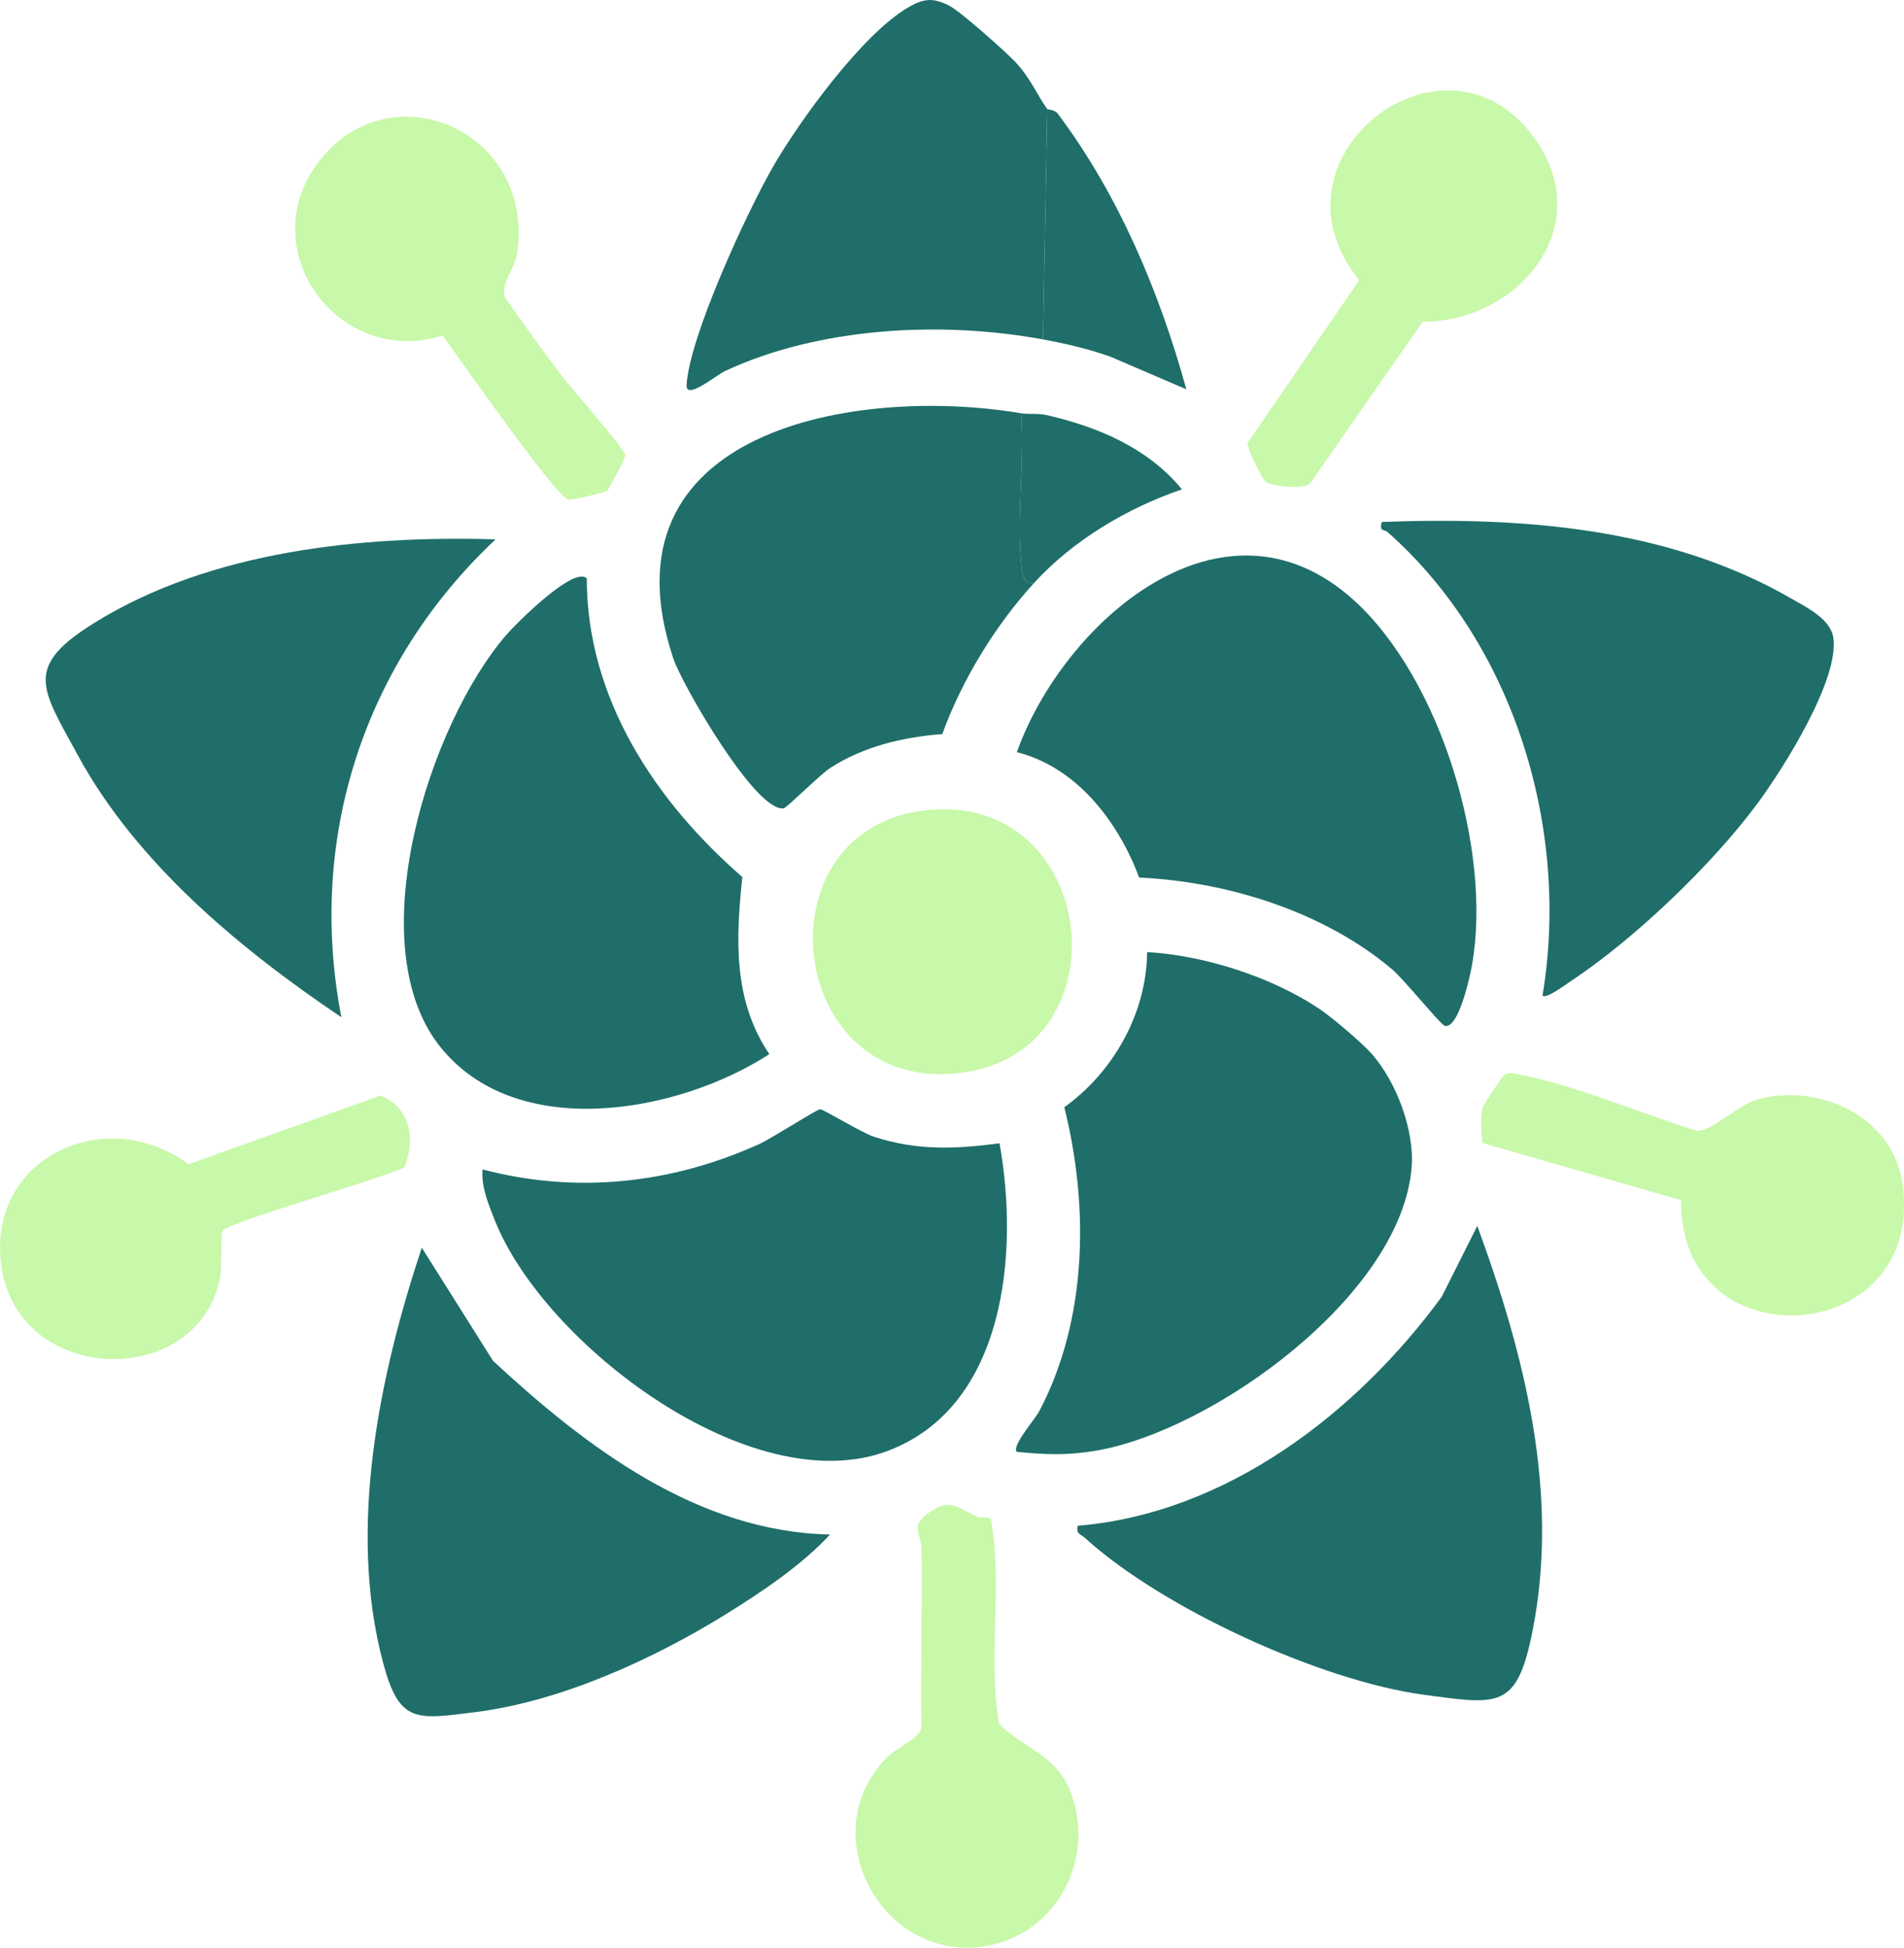
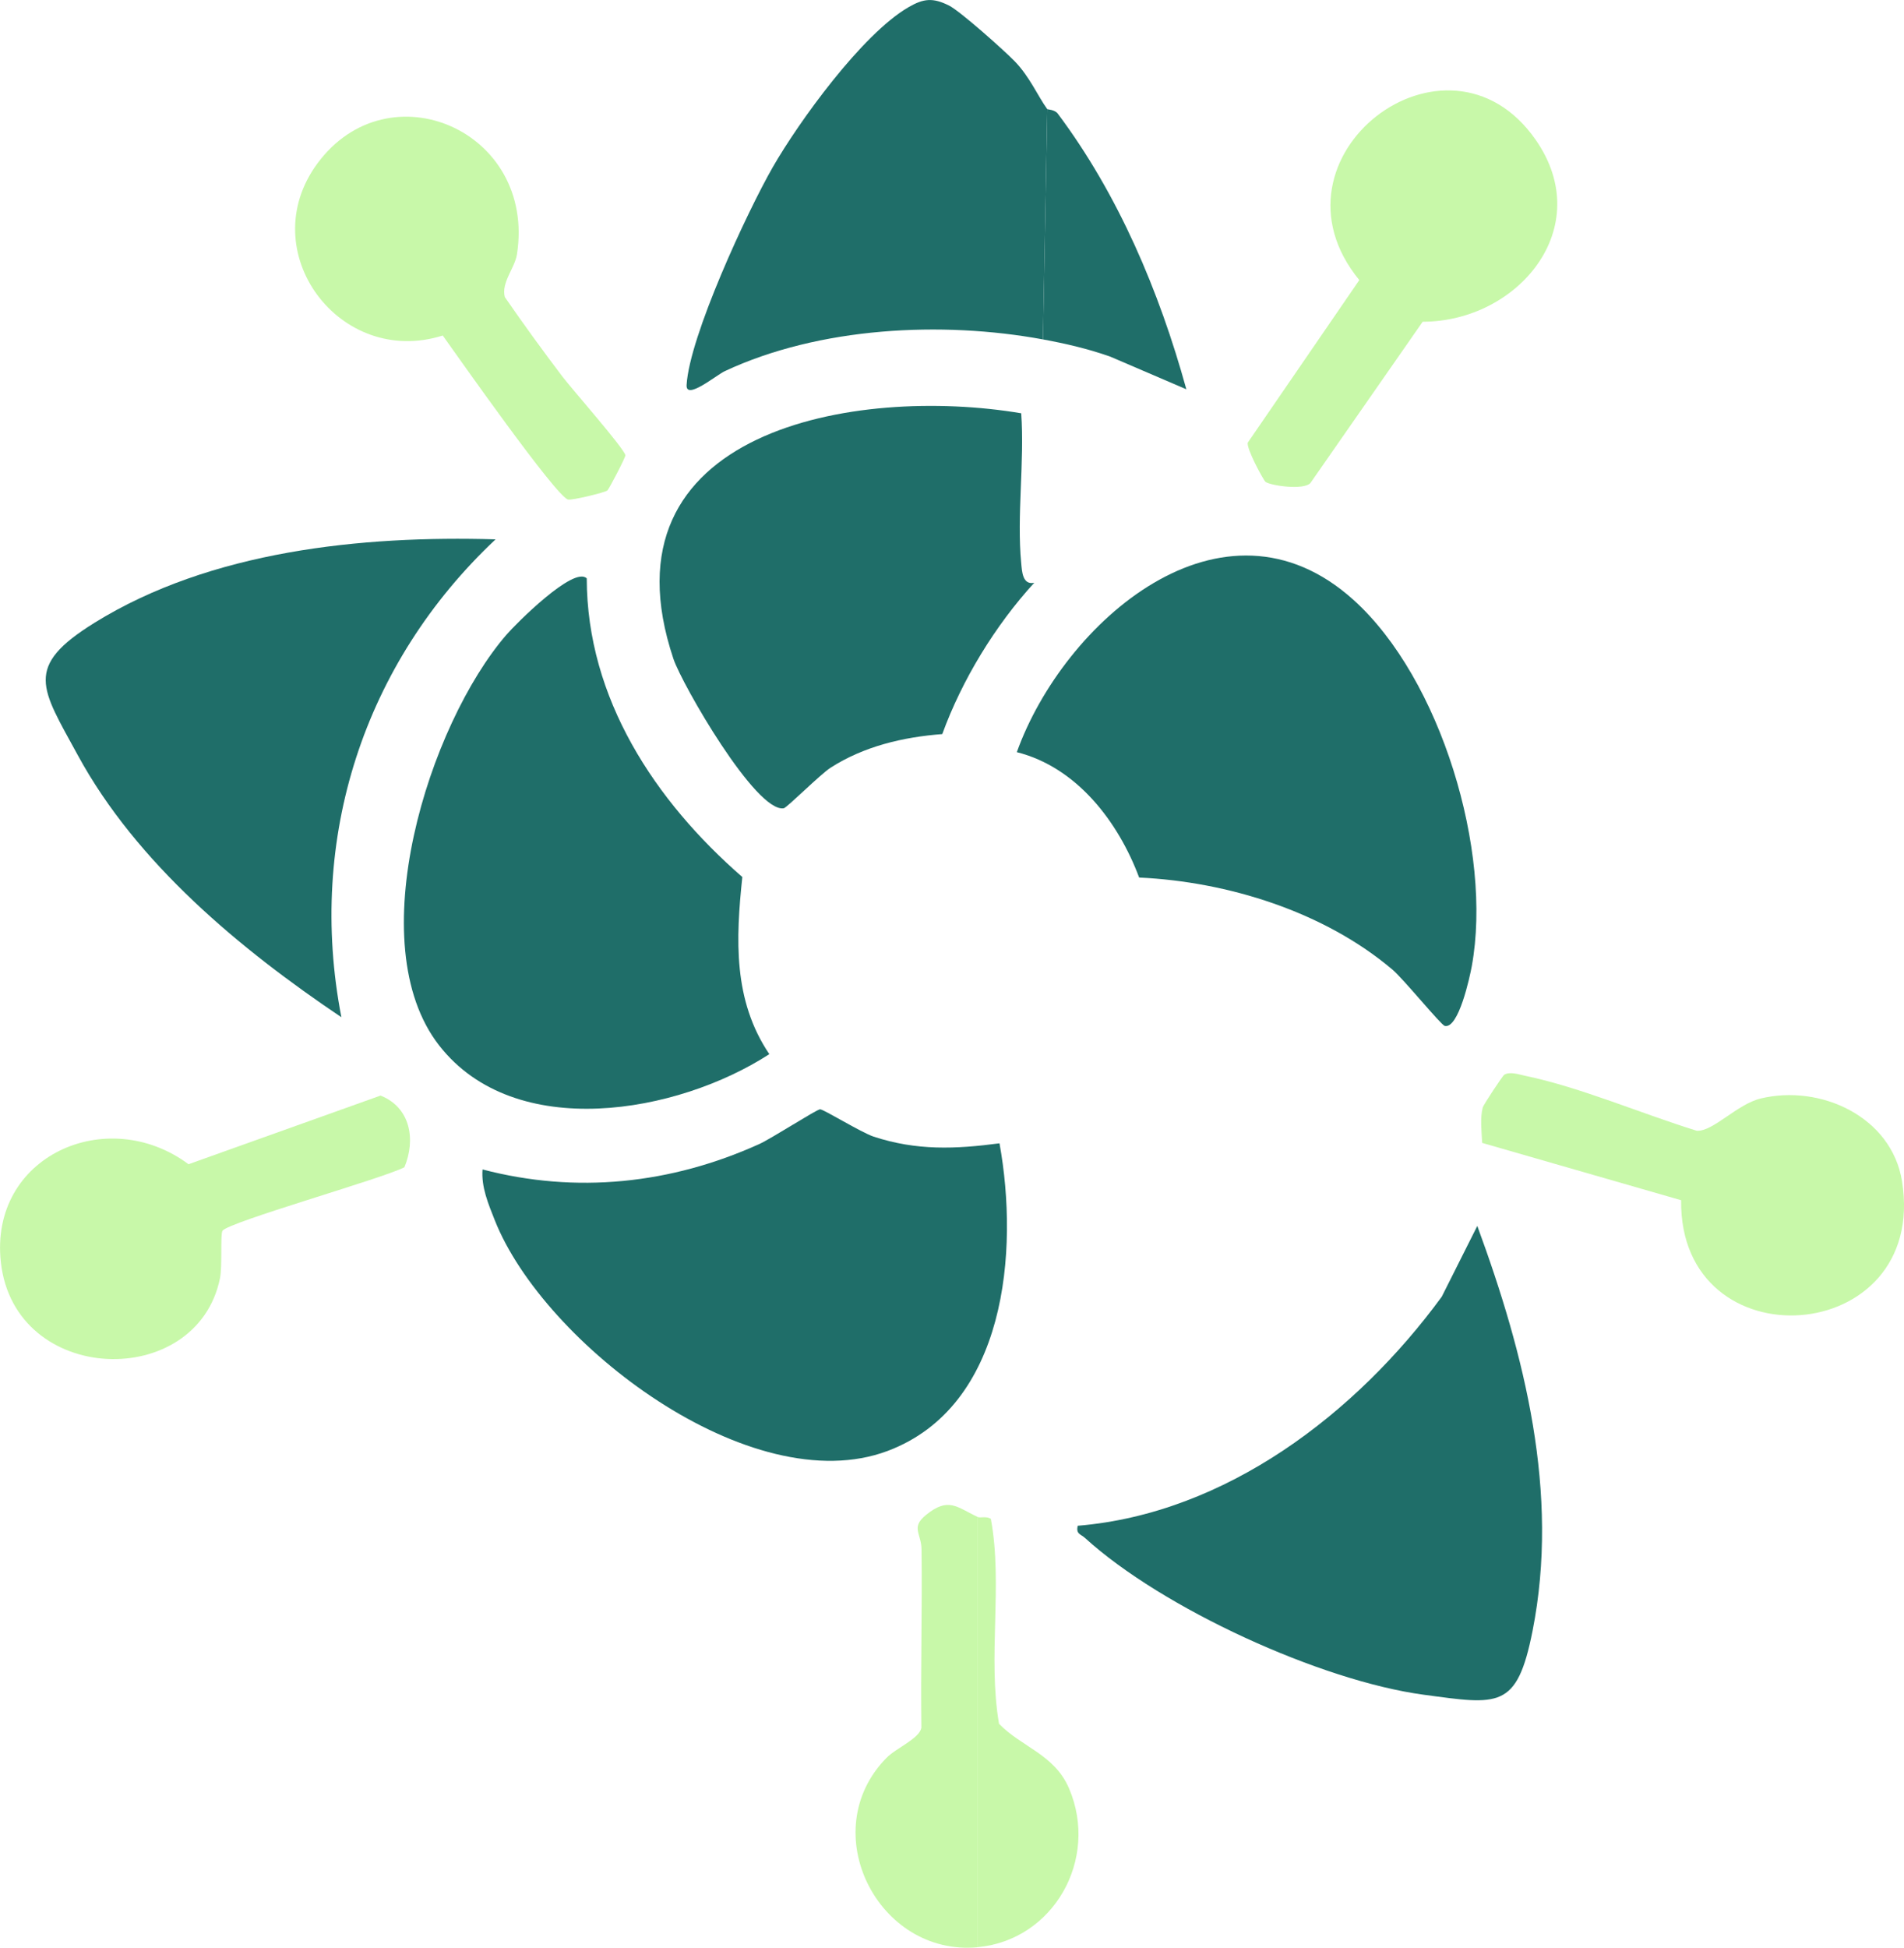
<svg xmlns="http://www.w3.org/2000/svg" id="Layer_1" data-name="Layer 1" viewBox="0 0 328.72 336.17">
  <defs>
    <style>      .cls-1 {        fill: #1f6e69;      }      .cls-2 {        fill: #c8f8a9;      }    </style>
  </defs>
  <path class="cls-1" d="M172.56,197.33c3.38,18.62,1.15,45.39-19.3,53.09-23.59,8.87-59.4-18.5-67.84-39.82-1.1-2.79-2.35-5.7-2.11-8.76,16.21,4.25,32.54,2.5,47.75-4.37,2.1-.95,9.78-5.9,10.51-6.01.51-.08,7.11,4.01,9.27,4.72,7.41,2.43,14.1,2.16,21.72,1.15Z" />
  <path class="cls-1" d="M101.3,99.83c.03,20.72,11.79,38.43,26.86,51.54-1.13,10.73-1.61,21.27,4.66,30.57-15.83,10.26-43.91,15.27-57-1.5-13.73-17.59-1.79-55.36,11.6-70.87,1.61-1.87,11.66-11.97,13.88-9.74Z" />
-   <path class="cls-1" d="M236.79,181.85c4.26,4.8,7.4,13.13,6.93,19.51-1.64,22.1-34.28,45.6-54.5,49.02-4.94.84-8.7.69-13.67.2-.98-.92,3.17-5.67,3.87-7,8.35-15.84,8.6-35.39,4.33-52.48,8.46-6.05,14.21-16.23,14.3-26.77,9.8.54,21.46,4.27,29.65,9.74,2.25,1.5,7.36,5.84,9.09,7.78Z" />
  <path class="cls-1" d="M196.67,151.46c-3.59-9.61-10.76-19.04-21.12-21.64,8.05-22.43,35.54-46.66,58.15-26.26,15.07,13.6,24.01,43.44,20.4,63.19-.33,1.82-2.27,10.85-4.66,10.32-.65-.14-7.14-8.12-9.04-9.72-11.78-9.98-28.41-15.18-43.74-15.89Z" />
  <path class="cls-1" d="M176.31,71.33c.59,8.34-.79,17.67,0,25.88.13,1.33.2,3.82,2.25,3.37-6.73,7.36-12.47,16.75-15.88,26.12-6.76.51-13.57,2.12-19.31,5.82-1.76,1.14-7.52,6.89-8.05,6.98-4.79.83-17.57-21.38-19.05-25.77-13.27-39.58,31.58-47.2,60.03-42.4Z" />
-   <path class="cls-1" d="M303.51,138.55c-7.85,10.66-21.4,23.6-32.47,30.9-.8.52-4.14,3.03-4.73,2.38,4.8-28.67-4.86-60.69-26.79-80.03-.51-.45-1.44.04-.96-1.71,24.05-.91,49.25.91,70.51,13.11,2.69,1.54,6.94,3.58,7.44,6.82,1.12,7.2-8.63,22.6-13,28.54Z" />
  <path class="cls-1" d="M186.06,263.34c25.6-2.12,48.1-19.38,62.85-39.53l6.14-12.22c8.18,22.24,14.24,46.13,9.54,69.9-2.69,13.57-5.82,12.76-18.81,11.01-17.8-2.41-45.13-14.92-58.45-27.05-.73-.67-1.61-.67-1.26-2.11Z" />
-   <path class="cls-1" d="M143.31,264.84c-4.93,5.34-11.83,9.95-18.06,13.81-12.47,7.73-28.46,15.01-43.15,16.85-10.29,1.29-13.17,2-15.98-8.59-6.13-23.07-.66-49.42,6.7-71.57l12.31,19.55c16.06,14.87,35.27,29.5,58.18,29.96Z" />
  <path class="cls-1" d="M180.06,58.58c-17.49-3.22-38.62-2.14-54.91,5.47-1.48.69-6.77,5.11-6.61,2.4.47-8.36,10.44-29.87,14.89-37.62s15.4-22.94,23.41-27.58c2.61-1.52,4.22-1.68,6.99-.3,1.93.96,9.57,7.78,11.36,9.63,2.6,2.68,3.97,5.99,5.62,8.26l-.75,39.75Z" />
  <path class="cls-2" d="M218.48,83.16c-.31-.22-3.36-5.81-3.05-6.77l19.25-28.05c-17.4-21.21,15.16-46.17,30.45-24.21,10.58,15.19-3.09,31.39-19.51,31.4l-19.39,27.85c-1.15,1.25-6.82.46-7.76-.22Z" />
  <path class="cls-2" d="M290.24,207.15l-34.35-9.89c-.09-1.93-.38-4.25.1-6.12.11-.43,3.43-5.48,3.72-5.65,1-.59,2.53-.04,3.63.19,9.55,1.99,20.18,6.58,29.6,9.48,2.82.17,6.94-4.57,11.01-5.56,10.35-2.51,22.65,3.14,24.43,14.29,4.59,28.72-38.48,31.76-38.14,3.26Z" />
  <path class="cls-2" d="M97.12,65.02c1.56,2.06,10.64,12.37,10.85,13.55.06.34-2.84,5.86-3.1,6.08-.46.37-6.11,1.73-6.79,1.57-2.06-.48-19.07-24.72-21.64-28.31-17.77,5.63-32.84-14.5-21.64-29.7,12.25-16.61,37.78-5.71,34.45,15.7-.37,2.37-2.76,4.88-2.09,7.37,3.22,4.66,6.53,9.22,9.95,13.73Z" />
  <path class="cls-2" d="M38.41,212.43c-.39.61-.01,6.14-.43,8.19-3.98,19.47-35.45,18.58-37.83-2.75-2.04-18.34,18.31-27.4,32.4-16.93l33.15-11.85c5.17,2.05,6.11,7.59,4.12,12.37-3.77,1.96-30.44,9.47-31.41,10.97Z" />
-   <path class="cls-2" d="M160.4,139.79c29.96-2.76,34.37,43.77,3.51,45.56-28.63,1.67-32.79-42.86-3.51-45.56Z" />
  <path class="cls-2" d="M168.81,261.83v74.25c-17.24,1.62-28.19-20-15.78-32.66,1.72-1.76,5.67-3.31,6.04-5.21-.14-10.26.16-20.53.03-30.78-.03-2.76-1.9-3.78.75-5.94,3.93-3.2,5.33-1.35,8.97.34Z" />
  <path class="cls-2" d="M168.81,336.08v-74.25c.41.19,1.58-.19,2.26.33,2.1,11.38-.58,23.81,1.41,35.36,3.92,4.04,9.57,5.27,12.09,11.16,5.21,12.2-2.65,26.16-15.77,27.39Z" />
  <path class="cls-1" d="M180.81,18.83c.06.08,1.29.08,1.81.78,10.46,13.97,17.52,30.64,22.2,47.58l-13.12-5.63c-3.8-1.35-7.69-2.25-11.64-2.98l.75-39.75Z" />
-   <path class="cls-1" d="M176.31,71.33c1.36.23,2.85-.05,4.53.34,8.84,2.06,17.34,5.66,23.22,12.79-9.45,3.24-18.77,8.76-25.5,16.12-2.05.45-2.12-2.04-2.25-3.37-.79-8.21.59-17.55,0-25.88Z" />
  <path class="cls-1" d="M85.56,93.09c-22.72,21.34-32.6,51.63-26.62,82.48-17.42-11.71-35.34-26.54-45.51-45.23-6.32-11.62-9.41-15.23,2.9-22.86,20.02-12.41,46.1-15.07,69.23-14.39Z" />
</svg>